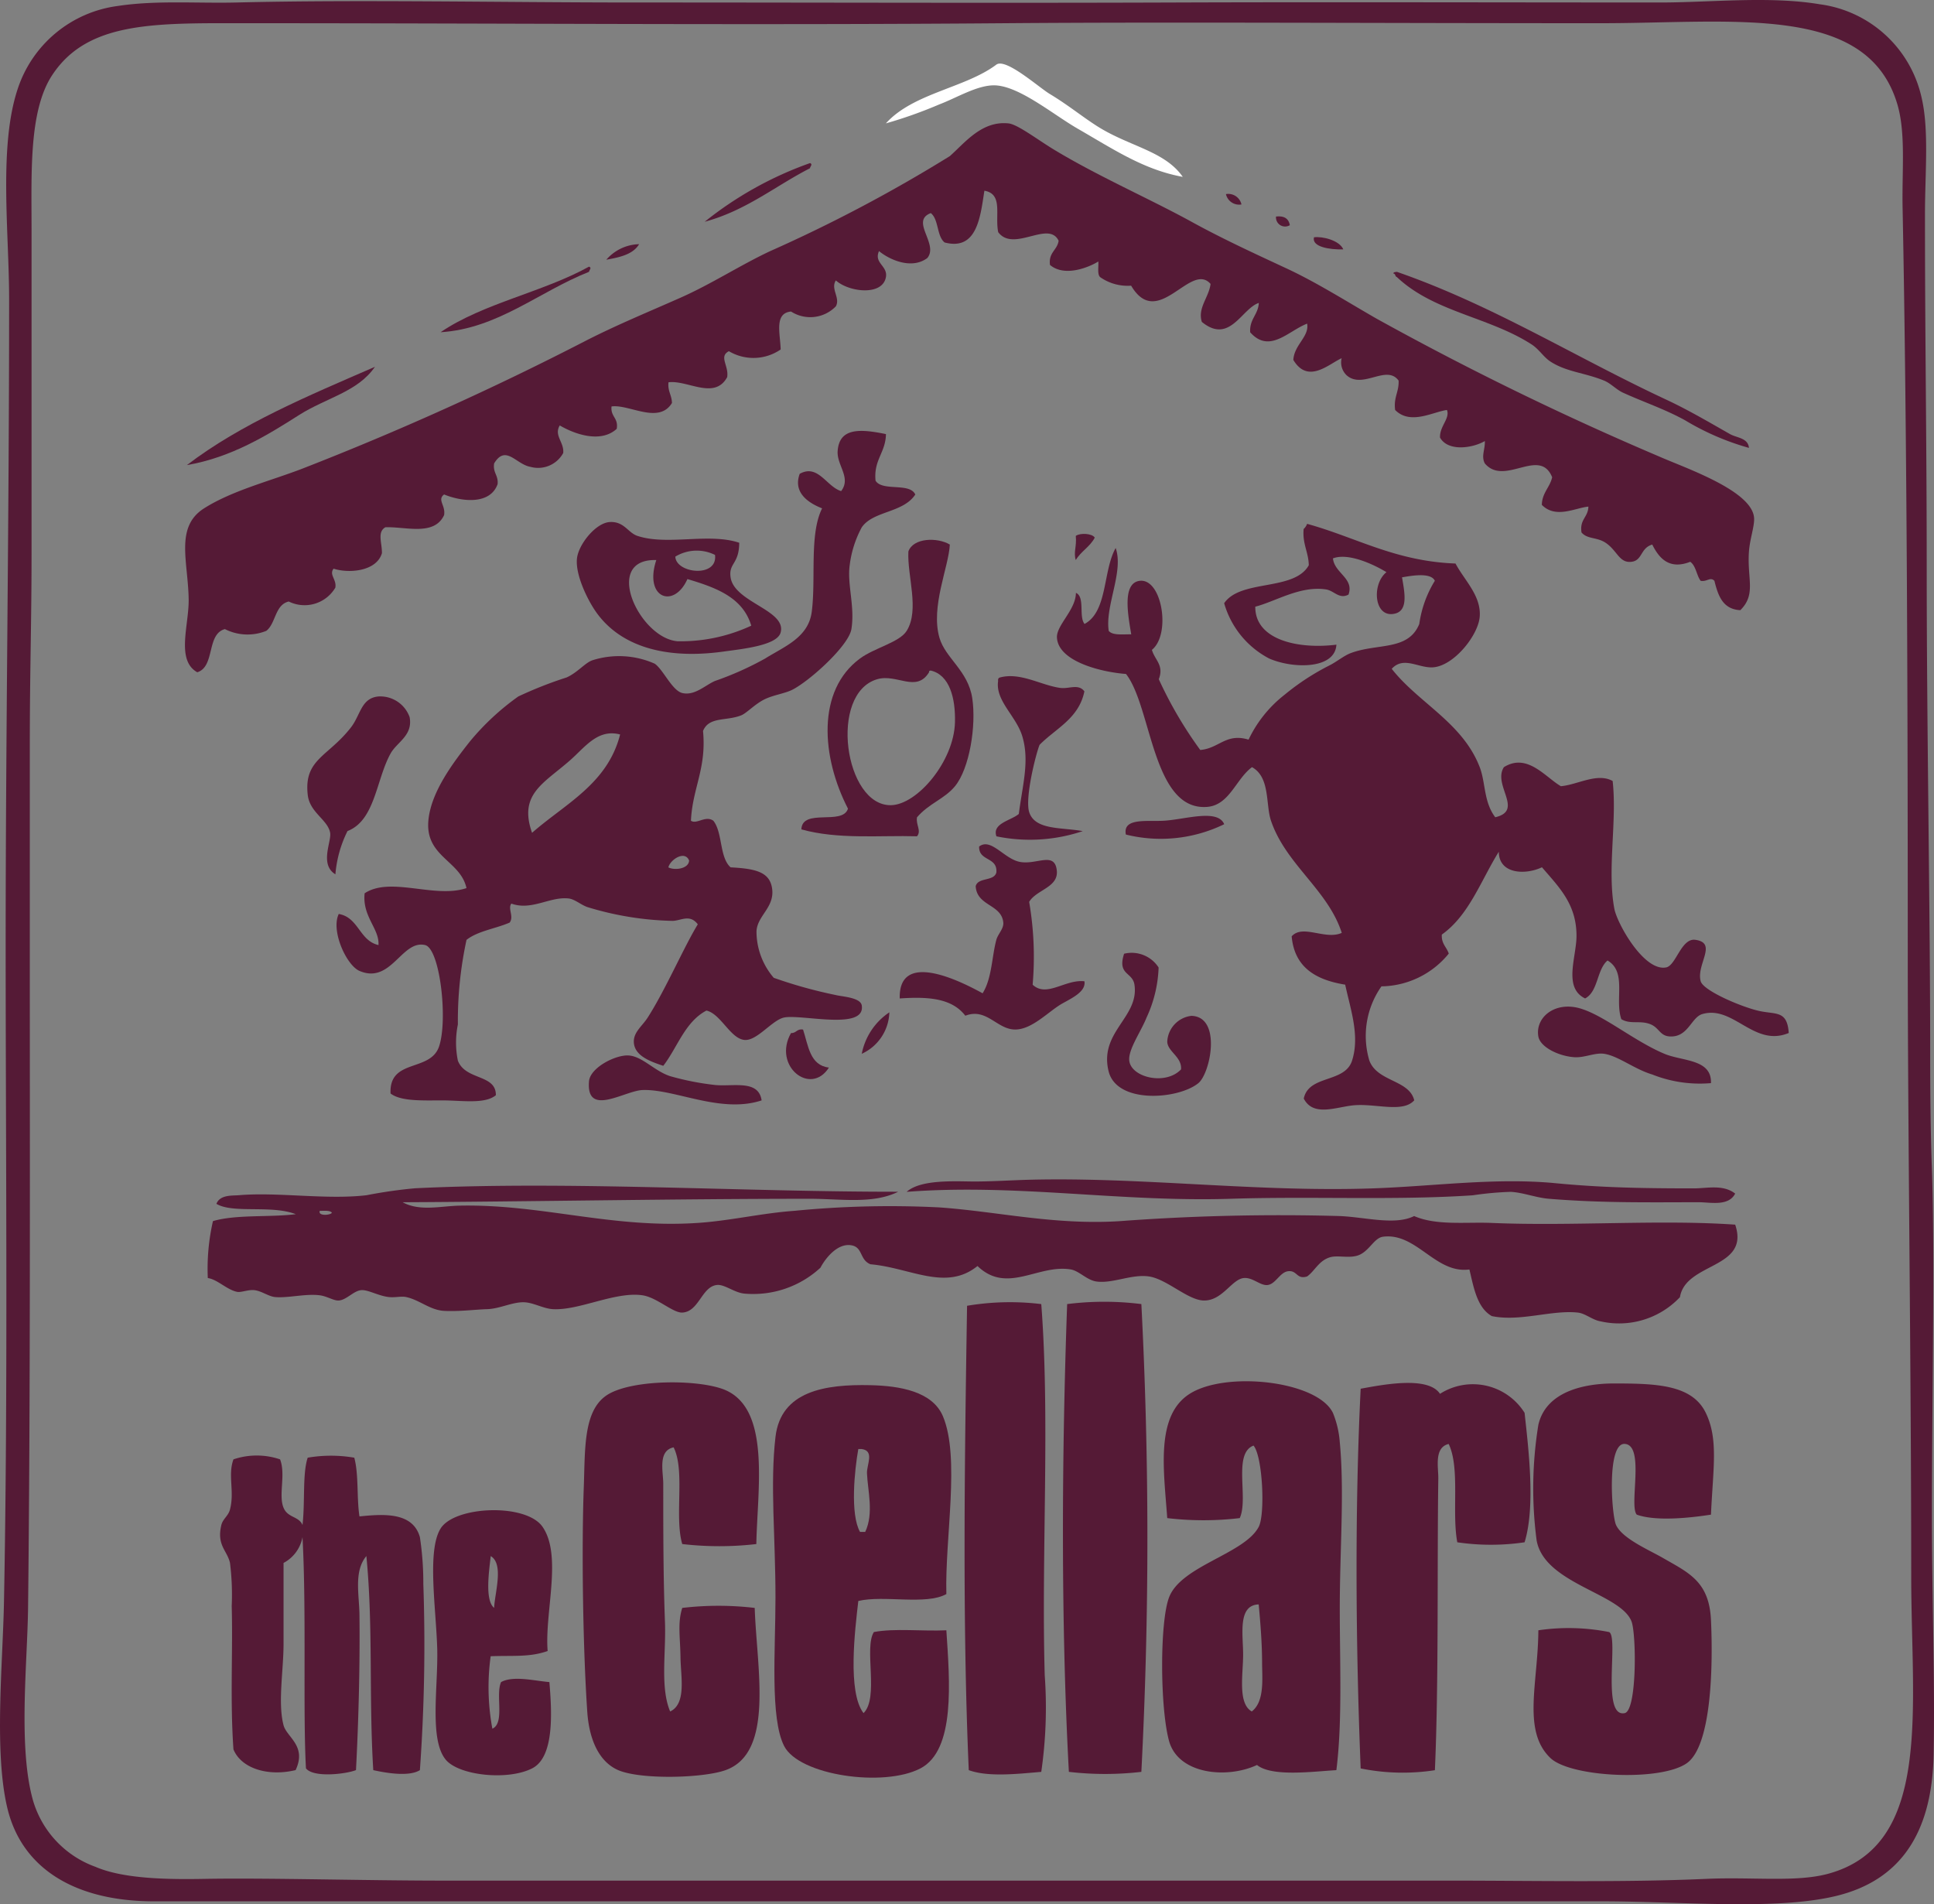
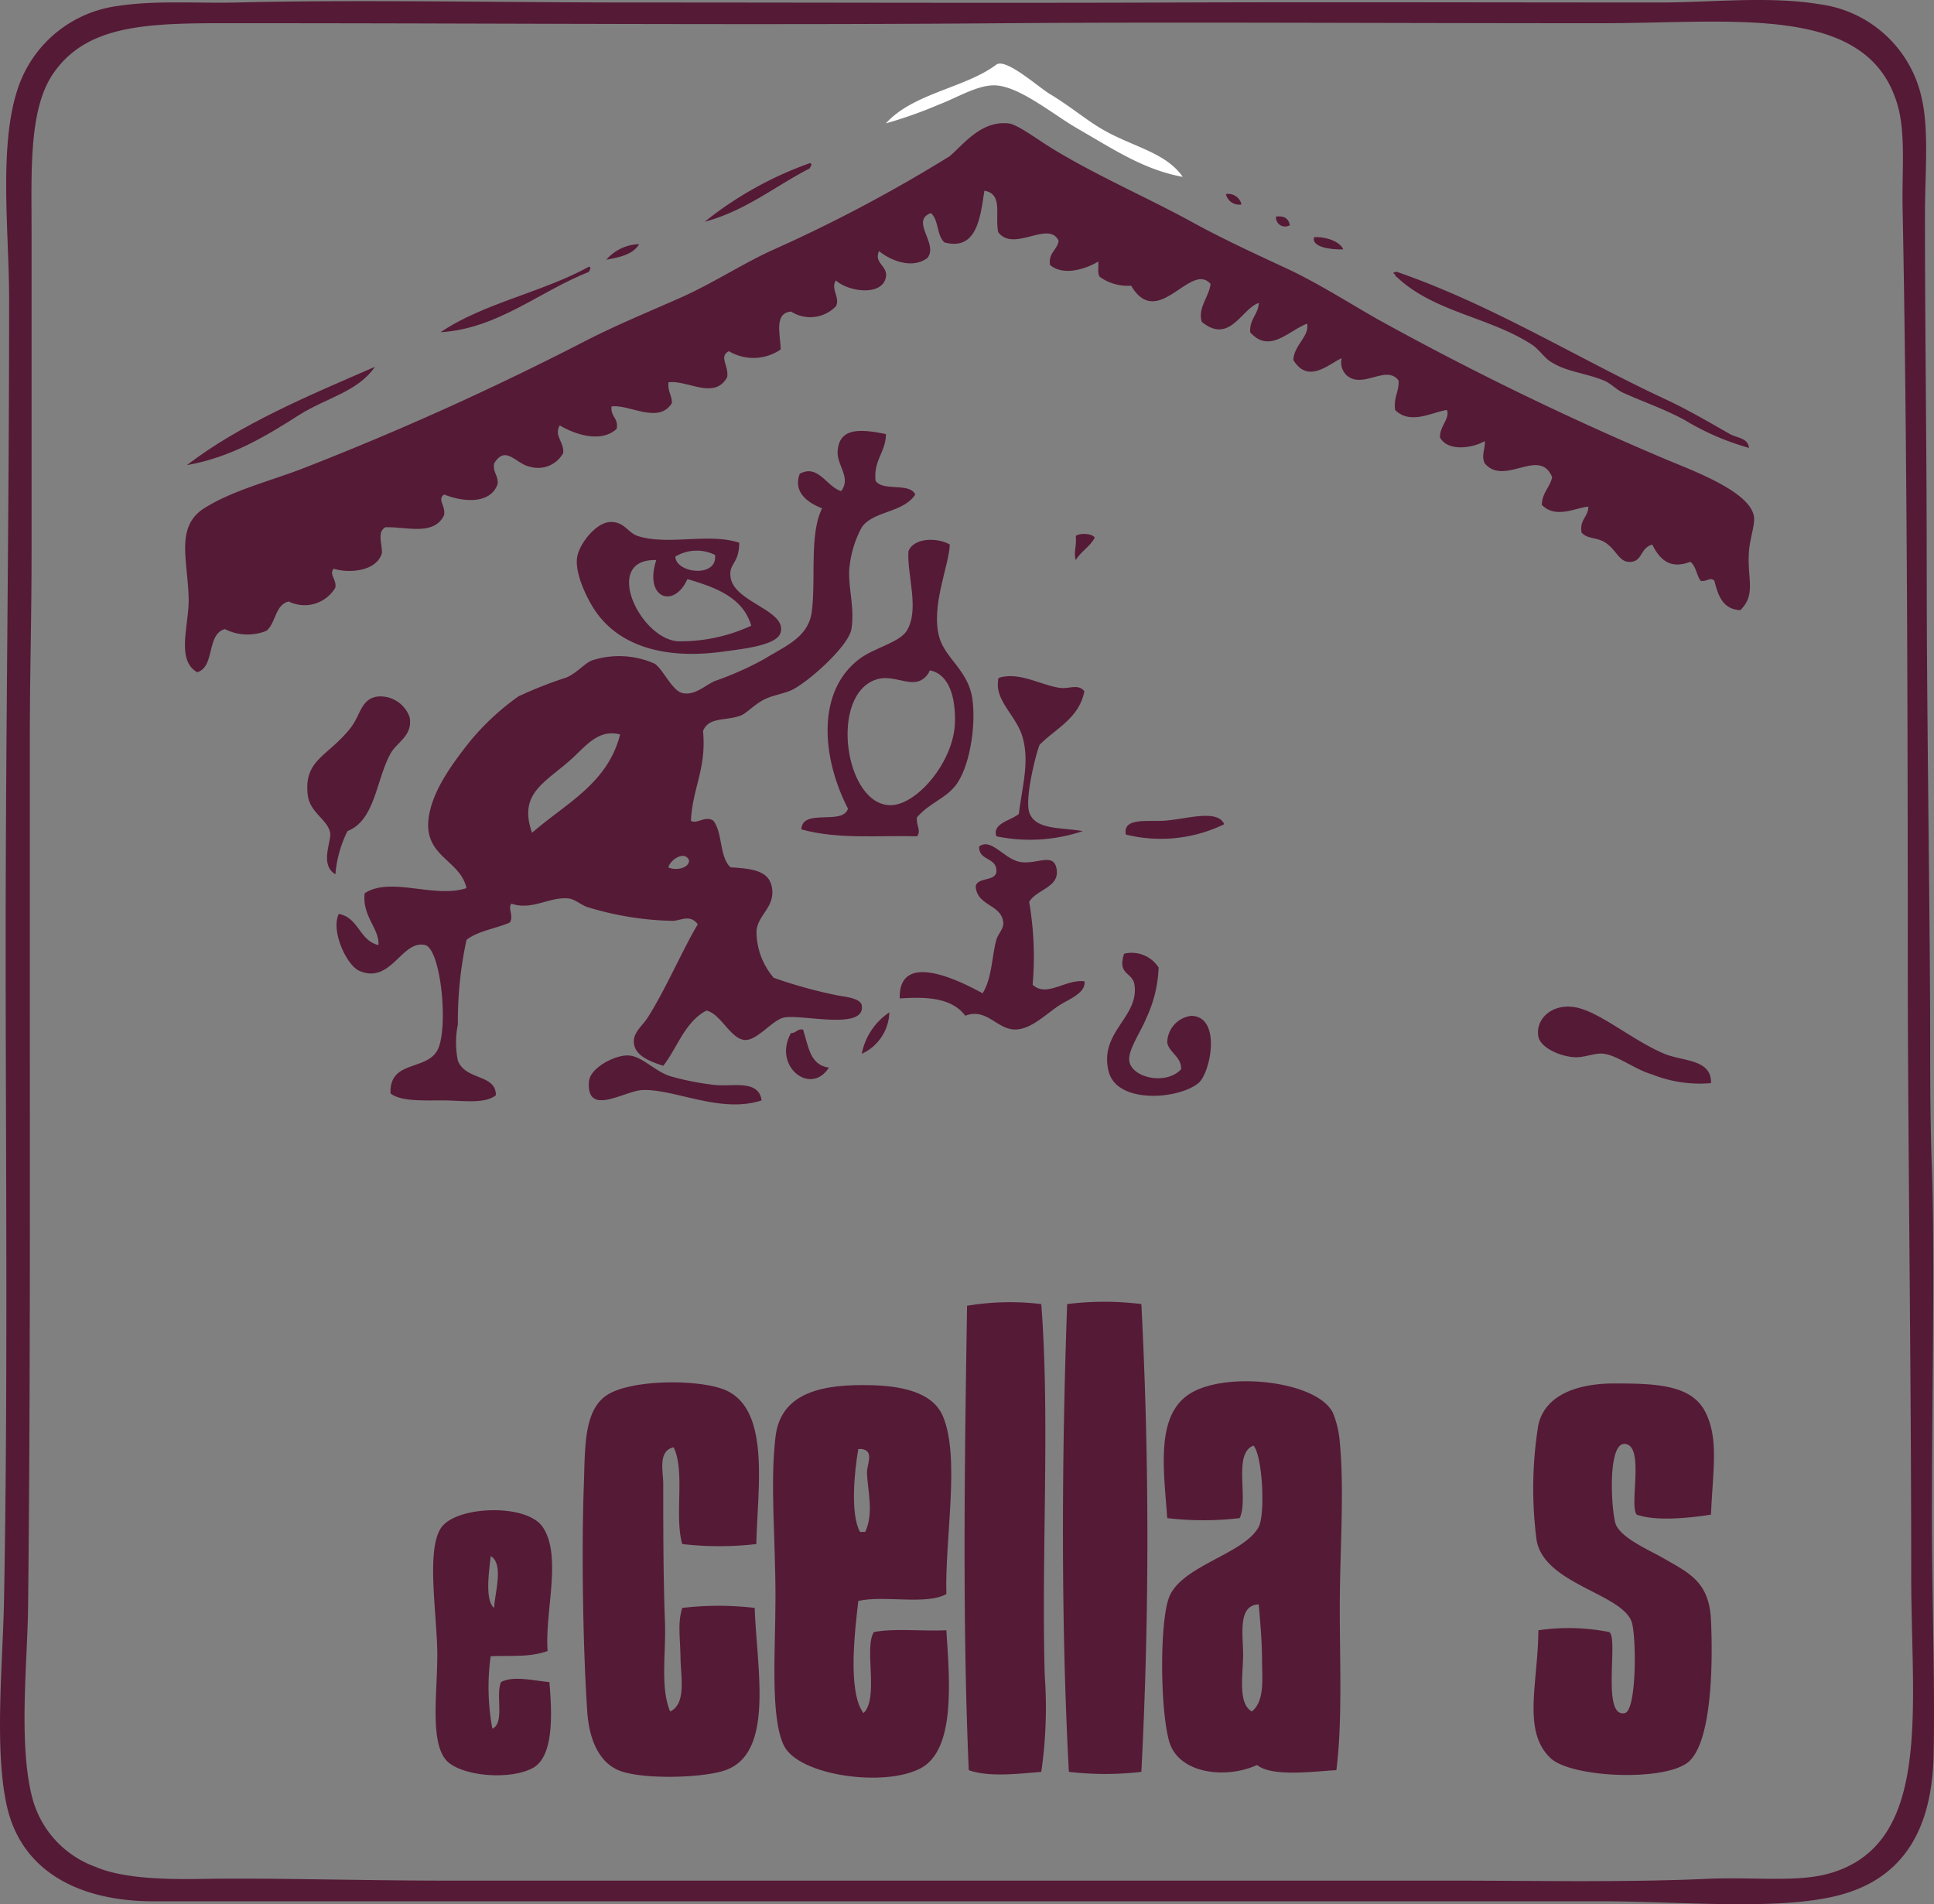
<svg xmlns="http://www.w3.org/2000/svg" id="グループ_1972" data-name="グループ 1972" width="155.386" height="152.979" viewBox="0 0 155.386 152.979">
  <rect x="0" y="0" width="155.386" height="152.979" fill="#808080" stroke="none" />
  <defs>
    <clipPath id="clip-path">
      <rect id="長方形_156" data-name="長方形 156" width="155.386" height="152.979" fill="#551a36" />
    </clipPath>
  </defs>
  <g id="グループ_1897" data-name="グループ 1897" clip-path="url(#clip-path)">
    <path id="パス_582" data-name="パス 582" d="M94.753.2C106.9.158,120.812.2,133.446.2c3.92,0,8.737-.533,12.756.142a9.679,9.679,0,0,1,8.184,7.487c.615,2.614.275,6.02.275,9.432,0,10.441.14,17.89.14,28.706,0,12.266.278,27.4.278,38.411,0,3.284.027,6.528.14,9.571.247,7.024,0,18.442,0,27.734,0,6.757.252,13.479.136,19.277-.124,6.327-2.683,10.136-7.9,11.372-4.863,1.154-12.4.415-18.725.415H12.38c-6.305,0-10.618-2.6-11.789-7.49-1.073-4.489-.374-11.5-.273-16.5.332-17.025.137-36.456.137-52.7,0-17.345.278-33.9.278-52.005,0-5.41-.853-12.3.693-16.919A9.8,9.8,0,0,1,9.467.479C12.56.009,15.843.28,19.038.2c9.8-.241,21.2,0,31.894,0,15.2,0,29.288.055,43.821,0M20.146,1.865C12.61,1.865,7.1,1.632,4.2,6.025,2.308,8.89,2.535,13.873,2.535,18.508V44.442c0,5.722-.14,9.282-.14,15.529V77.305c0,15.213.053,35.471-.14,51.866-.053,4.467-.818,11.267.415,15.532a8.077,8.077,0,0,0,4.995,5.27c2.258.98,5.843,1.023,8.736.971,5.022-.092,12.849.14,19.277.14h80.986c6.3,0,13.854.156,20.385-.14,3.772-.17,7.27.292,9.848-.415,8.388-2.3,6.659-13.21,6.659-23.855,0-16.554-.278-35.891-.278-49.783,0-18.708-.046-41.421-.415-60.187-.06-2.933.269-5.994-.42-8.32-2.4-8.124-13.064-6.519-23.852-6.519-18.538,0-34.581-.106-47.847,0-20.134.165-40.2,0-60.6,0" transform="translate(0 0)" fill="#551a36" fill-rule="evenodd" />
    <path id="パス_583" data-name="パス 583" d="M79.428,13.089c-3.138-.57-5.547-2.205-8.461-3.881-1.989-1.15-4.694-3.426-6.656-3.472-1.392-.028-3.038,1-4.439,1.528a35.9,35.9,0,0,1-4.3,1.528c2.194-2.436,6.371-2.841,8.872-4.718.756-.565,3.4,1.817,4.3,2.358,1.483.891,2.678,1.881,3.882,2.635,2.568,1.6,5.351,1.948,6.8,4.023" transform="translate(15.604 1.12)" fill="#fff" fill-rule="evenodd" />
    <path id="パス_584" data-name="パス 584" d="M136.569,46.85c-1.415-.069-1.789-1.173-2.083-2.359-.341-.341-.6.1-1.108,0-.334-.453-.37-1.2-.834-1.528-1.651.648-2.483-.237-3.051-1.383-.964.278-.776,1.274-1.662,1.383-.991.129-1.153-.907-2.083-1.524-.707-.474-1.465-.274-1.939-.831-.169-1.046.534-1.223.552-2.077-1.045.095-2.629,1-3.742-.142.029-.985.643-1.388.831-2.217-1-2.462-3.822.757-5.409-1.108-.311-.584.027-1.118,0-1.8-1,.581-2.961.861-3.6-.278-.046-.911.821-1.537.555-2.218-1.13.15-2.939,1.235-4.162,0-.137-1.018.315-1.443.279-2.359-.968-1.327-2.859.706-4.161-.415a1.42,1.42,0,0,1-.415-1.386c-1.035.465-2.7,2.106-3.882.138.069-1.224,1.3-1.878,1.108-2.914-1.509.579-3.026,2.441-4.575.694-.064-1.076.639-1.393.694-2.358-1.378.446-2.34,3.359-4.577,1.525-.359-1.119.567-1.969.7-3.052-1.6-1.835-4.238,3.774-6.382.14a3.84,3.84,0,0,1-2.495-.69c-.236-.233-.111-.815-.141-1.253-.7.438-2.684,1.288-3.883.278-.132-1.008.58-1.177.694-1.942-.8-1.68-3.613.966-4.854-.69-.282-1.364.416-3.07-1.11-3.331C75.51,15.22,75.258,18,72.637,17.31c-.642-.517-.462-1.848-1.108-2.359-1.682.634.653,2.476-.279,3.608-1.255.946-3.044.141-3.883-.556-.434.971.711,1.176.556,2.083-.268,1.539-2.962,1.222-4.023.274-.447.681.377,1.4,0,2.08a2.861,2.861,0,0,1-3.6.419c-1.382.129-.861,1.794-.835,3.048a3.861,3.861,0,0,1-4.16.138c-.835.43.01,1.163-.137,2.084-1.017,1.864-3.187.213-4.716.415-.076.721.269,1.027.278,1.664-1.064,1.734-3.435.081-4.853.275-.095.835.57.913.415,1.8-1.291,1.181-3.4.419-4.576-.274-.487.817.368,1.349.278,2.217a2.3,2.3,0,0,1-2.636,1.109c-1.157-.2-1.979-1.819-2.915-.274-.111.762.35.946.28,1.662-.581,1.637-2.784,1.449-4.3.832-.576.435.136.871,0,1.66-.8,1.706-3.08.914-4.717.975-.675.383-.265,1.244-.277,2.083-.444,1.484-2.692,1.632-3.883,1.244-.388.489.264.865.138,1.527a2.871,2.871,0,0,1-3.742,1.11c-1.118.268-1.026,1.747-1.8,2.357a4.023,4.023,0,0,1-3.329-.14c-1.5.4-.772,3.023-2.221,3.467-1.718-.958-.67-3.759-.69-5.825-.036-3.056-1.13-5.848,1.246-7.349,2.261-1.432,5.318-2.193,7.9-3.188A238.45,238.45,0,0,0,43.792,25.214c2.521-1.29,5.1-2.345,7.628-3.467,2.51-1.113,4.811-2.622,7.208-3.744a119.576,119.576,0,0,0,14.426-7.628C74.271,9.3,75.62,7.52,77.767,7.744c.72.069,2.308,1.286,3.608,2.077,3.526,2.144,7.7,3.96,11.093,5.822,2.528,1.392,5.09,2.564,7.627,3.746,2.437,1.132,4.822,2.65,7.212,4.022A243.853,243.853,0,0,0,130.05,34.506c2.149.949,7.563,2.773,7.627,4.991.019.658-.343,1.648-.415,2.636-.16,2.2.6,3.44-.693,4.717" transform="translate(3.257 2.169)" fill="#551a36" fill-rule="evenodd" />
    <path id="パス_585" data-name="パス 585" d="M52.665,10.229c.246.1.02.251,0,.415-2.81,1.441-5.113,3.39-8.458,4.3a28.911,28.911,0,0,1,8.458-4.712" transform="translate(12.412 2.872)" fill="#551a36" fill-rule="evenodd" />
    <path id="パス_586" data-name="パス 586" d="M76.906,12.175a1.086,1.086,0,0,1,1.247.832,1.084,1.084,0,0,1-1.247-.832" transform="translate(21.592 3.418)" fill="#551a36" fill-rule="evenodd" />
    <path id="パス_587" data-name="パス 587" d="M80.047,13.587c.681-.079,1.021.181,1.11.693a.732.732,0,0,1-1.11-.693" transform="translate(22.473 3.811)" fill="#551a36" fill-rule="evenodd" />
    <path id="パス_588" data-name="パス 588" d="M84.788,15.858c-1.072.032-2.551-.19-2.357-.971.678-.091,2.047.242,2.357.971" transform="translate(23.139 4.176)" fill="#551a36" fill-rule="evenodd" />
    <path id="パス_589" data-name="パス 589" d="M40.67,15.317c-.482.815-1.537,1.053-2.635,1.247a3.6,3.6,0,0,1,2.635-1.247" transform="translate(10.679 4.3)" fill="#551a36" fill-rule="evenodd" />
    <path id="パス_590" data-name="パス 590" d="M39.566,16.725c.247.1.02.251,0,.415-4.048,1.61-7.341,4.571-11.928,4.854,3.409-2.326,8.244-3.222,11.928-5.269" transform="translate(7.76 4.696)" fill="#551a36" fill-rule="evenodd" />
    <path id="パス_591" data-name="パス 591" d="M87.409,17.188c0-.133.169-.109.278-.138,7.713,2.677,14.341,6.86,21.632,10.263,1.78.829,3.488,1.839,5.135,2.773.548.311,1.451.3,1.524,1.109a20.771,20.771,0,0,1-5.132-2.217c-1.668-.917-3.29-1.443-4.994-2.221-.543-.25-.972-.748-1.524-.972-1.606-.648-3-.684-4.3-1.525-.546-.352-.914-.993-1.527-1.386-3.434-2.211-7.836-2.587-10.815-5.406-.15-.037-.095-.277-.278-.279" transform="translate(24.541 4.787)" fill="#551a36" fill-rule="evenodd" />
    <path id="パス_592" data-name="パス 592" d="M26.839,23c-1.382,2.025-3.909,2.492-6.1,3.882-2.49,1.583-5.414,3.407-9.013,4.023,4.349-3.325,9.771-5.574,15.117-7.9" transform="translate(3.291 6.459)" fill="#551a36" fill-rule="evenodd" />
    <path id="パス_593" data-name="パス 593" d="M65.254,27.285c-.024,1.5-1,2.058-.836,3.744.548.886,2.745.126,3.193,1.11-.975,1.493-3.375,1.3-4.3,2.635a8.593,8.593,0,0,0-.97,3.049c-.214,1.543.433,3.316.137,5.132-.211,1.313-3.275,4.1-4.714,4.853-.624.329-1.615.437-2.355.832-.768.412-1.364,1.078-1.8,1.247-1.215.47-2.576.082-3.052,1.25.293,3.02-.853,4.6-.97,7.211.464.315,1.171-.451,1.8,0,.757.949.479,2.941,1.386,3.744,1.97.105,3.124.357,3.329,1.665.242,1.545-1.174,2.185-1.249,3.464a5.723,5.723,0,0,0,1.386,3.745,37.616,37.616,0,0,0,4.992,1.387c.451.122,1.98.182,2.08.834.316,2.039-4.844.684-6.24.97-.964.2-2.18,1.9-3.188,1.8-1.13-.108-1.9-2.1-3.052-2.359-1.728.908-2.321,2.952-3.467,4.439-1.089-.36-2.24-.8-2.358-1.8-.1-.868.647-1.358,1.108-2.08,1.4-2.177,2.933-5.713,4.023-7.487-.657-.876-1.41-.251-2.08-.279a24.986,24.986,0,0,1-6.794-1.108c-.543-.193-1.019-.643-1.525-.693-1.5-.155-2.951,1-4.579.415-.311.4.227,1.031-.138,1.525-1.127.491-2.563.672-3.467,1.39a30.871,30.871,0,0,0-.693,6.792,7.256,7.256,0,0,0,0,2.912c.621,1.6,3.066,1.066,3.052,2.773-.881.736-2.72.418-4.3.418s-3.315.09-4.161-.553c-.134-2.823,3.158-1.709,3.885-3.745.743-2.1.093-7.9-1.112-8.182-1.879-.438-2.722,3.171-5.27,2.077-1.044-.447-2.319-3.231-1.664-4.575,1.609.284,1.646,2.144,3.19,2.5.092-1.314-1.313-2.281-1.112-4.16,2.08-1.378,5.64.443,8.183-.418-.492-2.252-3.4-2.515-3.049-5.55.257-2.239,1.963-4.511,3.329-6.237a20.252,20.252,0,0,1,3.882-3.607,32.361,32.361,0,0,1,3.881-1.528c.876-.388,1.495-1.19,2.083-1.383a7.055,7.055,0,0,1,4.994.275c.674.451,1.4,2.162,2.218,2.358,1,.239,1.851-.637,2.635-.971a25.141,25.141,0,0,0,4.022-1.8c1.543-.966,3.472-1.678,3.744-3.744.35-2.67-.207-6.237.834-8.32-1.039-.409-2.366-1.223-1.8-2.774,1.472-.821,2.156,1.035,3.329,1.387.824-1.072-.345-2.062-.282-3.192.117-1.9,1.77-1.823,3.888-1.385M39.873,53.493c-2.107,1.858-4.154,2.711-3.052,5.825,2.658-2.337,6.061-3.924,7.075-7.9-1.793-.474-2.8,1-4.023,2.077m7.9,8.6c.511.263,1.642.117,1.665-.555-.345-.844-1.524-.058-1.665.555" transform="translate(5.927 7.588)" fill="#551a36" fill-rule="evenodd" />
    <path id="パス_594" data-name="パス 594" d="M49.234,34.414c-.01,1.734-.862,1.615-.694,2.774.293,2.02,4.522,2.637,4.019,4.438-.286,1.031-3.021,1.309-4.575,1.523-4.812.671-8.362-.483-10.261-3.188-.658-.935-1.675-2.974-1.524-4.3.127-1.123,1.507-2.852,2.636-2.916,1.154-.064,1.455.858,2.217,1.112,2.409.8,5.747-.268,8.183.553M44.1,35.523c.047,1.355,3.425,1.729,3.188-.137a3.313,3.313,0,0,0-3.188.137m.138,6.8A13.442,13.442,0,0,0,50.2,41.071c-.675-2.282-2.85-3.065-5.129-3.744-1.081,2.422-3.511,1.539-2.5-1.527-4.342-.132-1.387,6.226,1.668,6.519" transform="translate(10.159 9.194)" fill="#551a36" fill-rule="evenodd" />
-     <path id="パス_595" data-name="パス 595" d="M98.329,36.047c.72,1.358,2.094,2.61,1.942,4.3-.131,1.441-1.96,3.778-3.6,4.022-1.218.183-2.468-.954-3.467.137,2.154,2.746,5.694,4.323,7.071,7.9.479,1.251.31,2.788,1.247,4.024,2.328-.543-.228-2.57.693-4.024,1.878-1.172,3.324.8,4.579,1.529,1.335-.111,2.91-1.108,4.16-.419.365,3.217-.452,7.117.136,10.261.224,1.194,2.383,5.063,4.162,4.717.8-.155,1.212-2.387,2.357-2.216,1.8.26.05,1.966.418,3.325.2.736,3.08,1.989,4.576,2.358,1.433.353,2.368-.083,2.5,1.8-2.793,1.167-4.434-2.238-6.934-1.523-.913.257-1.137,1.892-2.636,1.8-.786-.05-.835-.684-1.524-.972-.849-.35-1.614.033-2.358-.415-.547-1.6.465-3.79-1.109-4.714-.875.747-.742,2.5-1.8,3.049-1.769-.854-.706-3.288-.692-4.99.017-2.588-1.411-3.95-2.775-5.548-1.32.631-3.462.562-3.467-1.249-1.438,2.307-2.385,5.1-4.577,6.655-.05.744.388,1,.556,1.529a7.094,7.094,0,0,1-5.409,2.632,6.927,6.927,0,0,0-.97,5.965c.646,1.716,3.2,1.531,3.605,3.19-.939,1.058-3.193.2-4.995.415-1.4.169-3.138.889-3.881-.555.4-1.926,3.3-1.228,3.881-3.051.644-2.006-.141-4.162-.552-6.1-2.349-.379-4.077-1.377-4.3-3.882.891-1,2.7.32,4.024-.278-1.112-3.464-4.5-5.5-5.687-9.014-.441-1.309-.053-3.485-1.525-4.3-1.3.963-1.811,3.052-3.607,3.194-4.4.337-4.444-8.044-6.517-10.68-1.92-.14-5.434-.98-5.547-2.914-.061-.994,1.513-2.226,1.524-3.6.748.315.21,1.916.694,2.495,1.865-1,1.465-4.265,2.5-6.1.667,1.894-.868,4.662-.557,6.659.316.382,1.13.263,1.806.277-.229-1.415-.781-4.136.693-4.3,1.783-.2,2.519,4.3.968,5.547.241.834.989,1.227.555,2.358a32.723,32.723,0,0,0,3.331,5.684c1.52-.127,2.061-1.382,3.881-.83A10.031,10.031,0,0,1,84.6,46.585a19.366,19.366,0,0,1,3.607-2.357c.543-.272,1.163-.777,1.665-.97,2.152-.834,4.657-.164,5.547-2.358a9,9,0,0,1,1.249-3.467c-.319-.7-1.911-.4-2.636-.278.2,1.191.515,2.649-.557,2.912-1.7.42-1.906-2.366-.693-3.327-1.04-.629-3.061-1.578-4.3-1.108.118,1.189,1.715,1.591,1.25,2.909-.747.4-1.162-.319-1.807-.414-2.068-.313-4.043.962-5.683,1.386-.023,2.673,3.441,3.435,6.518,3.052-.11,1.985-3.485,1.952-5.41,1.108a7.254,7.254,0,0,1-3.608-4.438c1.332-1.954,5.623-.944,6.8-3.052-.027-1.076-.52-1.7-.415-2.91a1.023,1.023,0,0,0,.278-.415c3.949,1.087,7.067,3.006,11.925,3.188" transform="translate(18.613 9.226)" fill="#551a36" fill-rule="evenodd" />
    <path id="パス_596" data-name="パス 596" d="M69.024,33.79c-.374.733-1.114,1.1-1.523,1.8-.2-.629.087-1.075,0-1.94.36-.261,1.323-.2,1.523.138" transform="translate(18.932 9.403)" fill="#551a36" fill-rule="evenodd" />
    <path id="パス_597" data-name="パス 597" d="M62.2,34.241c-.091,1.812-1.556,4.982-.836,7.486.478,1.651,2.3,2.632,2.637,4.854s-.225,5.665-1.387,7.075c-.853,1.036-2.066,1.359-3.051,2.495-.11.6.375,1.081,0,1.527-2.984-.086-6.347.27-9.292-.555.073-1.732,3.321-.288,3.745-1.665-2.135-4.137-2.541-9.483.97-12.066,1.169-.859,3.172-1.294,3.748-2.218,1.053-1.7.031-4.417.136-6.379.388-1.1,2.318-1.154,3.331-.553M56.372,45.057c-3.923,1.137-2.632,10.205,1.109,10.122,2.1-.045,5.05-3.517,5.131-6.655.051-1.967-.442-3.806-1.94-4.16-.085.005-.165.022-.141.137-1.025,1.669-2.572.1-4.159.556" transform="translate(14.114 9.507)" fill="#551a36" fill-rule="evenodd" />
    <path id="パス_598" data-name="パス 598" d="M69.59,43.63c-.443,2.19-2.293,2.974-3.6,4.3-.273.64-1.2,4.261-.835,5.41.466,1.46,2.6,1.21,4.3,1.524a13.336,13.336,0,0,1-6.934.418c-.369-1.05,1.2-1.273,1.8-1.8.288-2.291.881-4.248.278-6.241-.5-1.647-2.175-2.843-1.942-4.438-.023-.16.032-.247.137-.279,1.644-.452,3.306.625,4.855.835.719.095,1.458-.36,1.942.278" transform="translate(17.536 11.906)" fill="#551a36" fill-rule="evenodd" />
    <path id="パス_599" data-name="パス 599" d="M21.528,57.972c-1.285-.789-.291-2.64-.415-3.331-.19-1.059-1.642-1.618-1.8-3.049-.321-2.864,1.625-3.049,3.466-5.409.785-1.005.816-2.366,2.22-2.495a2.506,2.506,0,0,1,2.5,1.662c.277,1.475-1.014,2-1.524,2.912-1.171,2.1-1.24,5.38-3.467,6.24a9.489,9.489,0,0,0-.972,3.47" transform="translate(5.412 12.263)" fill="#551a36" fill-rule="evenodd" />
    <path id="パス_600" data-name="パス 600" d="M78.533,51.847a11.639,11.639,0,0,1-7.9.83c-.269-1.364,1.684-1.032,3.049-1.109,1.709-.1,4.326-.98,4.852.279" transform="translate(19.824 14.368)" fill="#551a36" fill-rule="evenodd" />
    <path id="パス_601" data-name="パス 601" d="M66.842,57.584a26.036,26.036,0,0,1,.279,6.655c1.139,1.053,2.6-.448,4.16-.278.143.83-1.013,1.355-1.8,1.8-1.072.611-2.386,2.066-3.745,2.077-1.482.013-2.3-1.774-4.024-1.108-1.108-1.458-3.119-1.532-5.268-1.388-.11-3.968,5.054-1.294,6.657-.415.752-1.191.74-2.959,1.105-4.3.136-.482.607-.89.557-1.39-.147-1.479-2.121-1.3-2.218-2.912.183-.739,1.479-.37,1.661-1.108.11-1.264-1.427-.88-1.384-2.08.97-.742,2.027,1.04,3.331,1.245,1.344.215,2.756-.867,2.911.7.128,1.347-1.646,1.522-2.221,2.5" transform="translate(15.846 14.871)" fill="#551a36" fill-rule="evenodd" />
    <path id="パス_602" data-name="パス 602" d="M73.589,60.949a10.349,10.349,0,0,1-.967,4.022c-.451,1.135-1.491,2.579-1.391,3.467.159,1.359,2.923,2.007,4.16.7.087-1-1.08-1.428-1.108-2.222a2.195,2.195,0,0,1,1.943-2.08c2.45.073,1.531,4.617.553,5.41-1.611,1.309-6.564,1.7-7.212-.971-.765-3.162,2.467-4.317,2.083-6.934-.155-1.044-1.395-.765-.834-2.495a2.571,2.571,0,0,1,2.773,1.108" transform="translate(19.499 16.774)" fill="#551a36" fill-rule="evenodd" />
    <path id="パス_603" data-name="パス 603" d="M110.379,69.287a10.35,10.35,0,0,1-4.717-.693c-1.432-.424-2.738-1.5-3.881-1.665-.73-.1-1.551.324-2.359.277-1.263-.077-2.759-.806-2.912-1.664-.247-1.4,1.082-2.652,2.912-2.358,1.971.319,4.589,2.643,7.212,3.745,1.463.616,3.812.41,3.745,2.358" transform="translate(27.088 17.728)" fill="#551a36" fill-rule="evenodd" />
    <path id="パス_604" data-name="パス 604" d="M56.277,63.5a3.785,3.785,0,0,1-2.218,3.33,5.208,5.208,0,0,1,2.218-3.33" transform="translate(15.178 17.828)" fill="#551a36" fill-rule="evenodd" />
    <path id="パス_605" data-name="パス 605" d="M50.678,64.584c.421,1.291.546,2.879,2.077,3.052-1.473,2.321-4.542-.128-3.047-2.773.438.022.464-.37.97-.279" transform="translate(13.844 18.129)" fill="#551a36" fill-rule="evenodd" />
    <path id="パス_606" data-name="パス 606" d="M50.822,69.814c-3.29,1.086-6.967-.926-9.57-.831-1.437.051-4.542,2.213-4.3-.7.092-1.1,2.145-2.15,3.19-2.077,1.1.074,2.07,1.251,3.327,1.661a22.022,22.022,0,0,0,3.47.694c1.487.2,3.626-.484,3.881,1.25" transform="translate(10.371 18.588)" fill="#551a36" fill-rule="evenodd" />
-     <path id="パス_607" data-name="パス 607" d="M123.442,75.121c-.539,1.044-1.983.693-2.915.693-3.845,0-7.723.077-12.065-.279-1.011-.083-2.05-.5-3.052-.556a26.366,26.366,0,0,0-3.052.278c-6.217.416-12.86.07-19.412.278-8.97.282-17.236-1.228-26.07-.556,1.141-1.026,3.955-.835,5.407-.83,1.468,0,2.946-.1,4.437-.141,9-.233,18.356,1.014,27.6.693,4.914-.169,9.863-.881,14.7-.415,3.681.356,7.057.415,11.094.415,1.076,0,2.358-.338,3.33.42" transform="translate(15.969 20.77)" fill="#551a36" fill-rule="evenodd" />
-     <path id="パス_608" data-name="パス 608" d="M68.5,74.866c-2.036,1-4.616.557-7.072.557-10.665,0-22.758.234-32.729.279,1.378.758,3.088.3,4.576.273,6.6-.137,12.225,1.852,19.137,1.388,2.591-.172,5.168-.789,7.765-.972a78.654,78.654,0,0,1,11.65-.274c4.68.333,9.2,1.424,14.423,1.108A173.07,173.07,0,0,1,104,76.811c2.071.091,4.443.765,5.967,0,1.8.784,4.16.465,6.24.553,6.5.274,13.507-.288,19.555.138,1.209,3.582-3.977,3.007-4.439,5.825a6.717,6.717,0,0,1-6.381,1.942c-.629-.1-1.208-.626-1.8-.7-2.1-.238-4.663.753-6.934.279-1.177-.67-1.446-2.254-1.8-3.745-2.727.365-4.242-2.974-6.934-2.632-.753.093-1.135,1.245-2.083,1.523-.745.219-1.6-.061-2.218.14-.881.287-1.182,1.078-1.8,1.527-.861.273-.78-.5-1.527-.418-.672.079-1,1.041-1.666,1.11-.59.061-1.205-.657-1.939-.557-.948.133-1.71,1.843-3.19,1.8-1.287-.036-2.988-1.753-4.434-1.939-1.385-.179-2.871.588-4.162.414-.776-.1-1.4-.857-2.081-.971-2.635-.434-5.115,2.018-7.489-.275-2.538,2.052-5.391.138-8.6-.14-.882-.356-.6-1.364-1.524-1.523-1.063-.193-2.027.925-2.495,1.8a7.957,7.957,0,0,1-6.1,2.08c-.812-.069-1.6-.762-2.22-.693-1.219.132-1.436,2.144-2.773,2.216-.747.042-2.042-1.213-3.192-1.386-2.184-.329-5.09,1.231-7.212,1.112-.784-.045-1.584-.546-2.353-.555-.922-.01-1.924.521-2.915.555-.953.028-2.245.2-3.466.138-1.133-.058-1.967-.876-3.053-1.11-.4-.086-.885.056-1.387,0-.85-.093-1.673-.6-2.216-.555-.619.05-1.178.779-1.8.831-.4.036-.926-.334-1.525-.416-1.144-.151-2.563.234-3.6.14-.525-.047-1.094-.493-1.669-.555-.493-.055-1.054.2-1.382.137-.824-.164-1.584-1-2.359-1.109a17.19,17.19,0,0,1,.415-4.575c1.861-.546,4.519-.291,6.657-.555-1.983-.763-5.032-.029-6.379-.832.284-.743,1.263-.648,1.8-.693,3.138-.269,7.048.383,10.264,0a38.982,38.982,0,0,1,3.885-.557c12.254-.6,26.089.286,38.828.278M23.013,76.533c-.182-.192-.6-.137-.972-.141-.169.462.938.341.972.141" transform="translate(3.651 20.883)" fill="#551a36" fill-rule="evenodd" />
    <path id="パス_609" data-name="パス 609" d="M72.981,81.841a364.517,364.517,0,0,1,0,37.58,25.16,25.16,0,0,1-5.824,0c-.651-12.047-.572-25.579-.138-37.58a23.91,23.91,0,0,1,5.962,0" transform="translate(18.721 22.925)" fill="#551a36" fill-rule="evenodd" />
    <path id="パス_610" data-name="パス 610" d="M66.671,81.836c.712,9.248,0,20.109.278,29.816a36.09,36.09,0,0,1-.278,7.764c-1.934.164-4.259.43-5.825-.138-.528-12.019-.324-25.368-.137-37.306a20.817,20.817,0,0,1,5.962-.136" transform="translate(16.989 22.931)" fill="#551a36" fill-rule="evenodd" />
    <path id="パス_611" data-name="パス 611" d="M110.463,97.318c-1.642.255-4.4.56-5.963,0-.644-.712.681-5.594-.97-5.683-1.451-.078-1.054,5.738-.694,6.514.5,1.089,2.614,1.988,3.746,2.637,2.08,1.2,3.735,1.887,3.881,4.992.164,3.5.086,10.082-1.943,11.509-2.107,1.483-9.333,1.132-10.954-.414-2.291-2.185-.993-6.018-.972-10.264a16.7,16.7,0,0,1,5.685.141c.79.379-.647,6.9,1.251,6.514.991-.2.941-6.3.555-7.349-.843-2.277-6.99-3.02-7.628-6.518a31.946,31.946,0,0,1,.137-9.292c.587-2.567,3.438-3.327,6.1-3.326,3.33.005,6.245.078,7.35,2.359,1.03,2.117.587,4.452.418,8.179" transform="translate(27.004 24.364)" fill="#551a36" fill-rule="evenodd" />
    <path id="パス_612" data-name="パス 612" d="M62.418,103.671c-1.634.908-5.015.068-7.072.553-.273,2.349-.879,7.32.418,9.011,1.263-1.224.019-5.238.831-6.514,1.669-.319,3.922-.05,5.824-.141.269,4.1.745,9.616-2.08,11.093-2.946,1.545-9.757.569-10.956-1.8-1.139-2.254-.693-7.686-.693-11.925,0-4.886-.443-9.081,0-12.9.428-3.695,3.991-4.242,7.626-4.16,2.372.054,4.981.5,5.826,2.494,1.4,3.308.155,9.781.277,14.288M55.345,92.02c-.3,1.673-.667,5.234.137,6.655H55.9c.711-1.488.192-3.359.142-4.713-.031-.674.626-1.8-.42-1.942Z" transform="translate(13.615 24.393)" fill="#551a36" fill-rule="evenodd" />
    <path id="パス_613" data-name="パス 613" d="M86.907,117.884c-1.839.1-5.17.566-6.382-.415-2.441,1.137-6.345.744-7.07-1.943-.724-2.669-.747-9.529,0-11.509.959-2.563,6.076-3.5,7.212-5.688.524-1.013.314-5.657-.421-6.519-1.678.634-.378,4.243-1.108,5.825a24.752,24.752,0,0,1-5.825,0c-.27-3.836-.966-8.22,1.8-9.982,2.907-1.855,10.255-1.051,11.51,1.527a7.681,7.681,0,0,1,.553,2.355c.382,3.961,0,8.7,0,13.312,0,4.553.214,9.145-.274,13.037m-7.491-9.293c0,1.591-.45,3.936.694,4.576,1.036-.784.836-2.645.829-3.881,0-1.542-.131-3.187-.272-4.717-1.7.059-1.255,2.408-1.251,4.022" transform="translate(20.468 24.325)" fill="#551a36" fill-rule="evenodd" />
-     <path id="パス_614" data-name="パス 614" d="M91.8,87.625A4.907,4.907,0,0,1,98.6,89.15c.324,2.992.88,7.536,0,10.4a18.543,18.543,0,0,1-5.407,0c-.453-2.412.236-5.966-.692-7.9-1.191.291-.821,1.87-.834,2.773-.1,6.933.041,16.442-.274,23.437a16.982,16.982,0,0,1-5.963-.142c-.4-9.885-.479-20.885,0-30.506,1.68-.3,5.42-1.063,6.378.418" transform="translate(23.892 24.353)" fill="#551a36" fill-rule="evenodd" />
    <path id="パス_615" data-name="パス 615" d="M50.513,99.7a25.927,25.927,0,0,1-5.962,0c-.643-2.175.248-5.889-.693-7.767-1.285.269-.834,1.951-.834,2.914,0,3.581,0,7.481.137,11.093.1,2.459-.4,5.264.418,7.212,1.315-.621.856-2.778.832-4.3-.023-1.7-.246-2.8.14-4.02a24.867,24.867,0,0,1,5.822,0c.155,4.826,1.61,11.634-2.355,13.037-1.837.647-6.8.766-8.6,0-1.472-.63-2.34-2.317-2.5-4.717-.359-5.343-.457-13.178-.278-18.029.111-3.008-.044-6.073,1.8-7.348s7.016-1.331,9.289-.555c4,1.368,2.857,7.978,2.774,12.48" transform="translate(10.264 24.344)" fill="#551a36" fill-rule="evenodd" />
-     <path id="パス_616" data-name="パス 616" d="M18.626,91.61c.47,1.215-.145,2.869.279,3.886.338.822,1.23.672,1.523,1.385.214-1.858-.012-4.116.416-5.407a11.066,11.066,0,0,1,3.744,0c.365,1.349.187,3.235.416,4.717,1.966-.2,4.287-.353,4.855,1.665a24.352,24.352,0,0,1,.275,3.745,141.133,141.133,0,0,1-.275,14.975c-.893.553-2.759.215-3.745,0-.362-5.82,0-11.536-.555-17.2-1.022,1.223-.575,3.084-.556,4.714.047,3.8-.064,8.441-.279,12.482-.83.327-3.421.625-4.019-.141-.252-4.543.046-12.637-.278-18.579a2.943,2.943,0,0,1-1.523,2.077v6.519c0,2.1-.47,4.75,0,6.517.252.97,1.888,1.653.97,3.607-2.23.539-4.375-.141-4.994-1.665-.283-4.027-.036-7.907-.141-11.51a20.5,20.5,0,0,0-.137-3.467c-.22-1-1.09-1.415-.694-3.052.124-.494.562-.726.694-1.246.38-1.46-.192-2.745.278-4.024a5.848,5.848,0,0,1,3.745,0" transform="translate(3.877 25.633)" fill="#551a36" fill-rule="evenodd" />
    <path id="パス_617" data-name="パス 617" d="M36.369,106.043c-1.454.51-2.732.348-4.575.418a18.2,18.2,0,0,0,.137,5.822c1.019-.457.234-2.723.7-3.745.975-.539,2.692-.1,3.881,0,.213,2.506.389,6.038-1.388,6.933-1.961,1-5.877.574-6.934-.693-1.341-1.609-.616-5.813-.688-8.873-.086-3.244-.84-7.933.273-9.707,1.14-1.819,6.858-2.042,8.183-.14,1.611,2.314.16,6.9.415,9.985m-4.3-3.467c.05-1.2.8-3.526-.274-4.16-.109,1.054-.506,3.545.274,4.16" transform="translate(7.628 26.596)" fill="#551a36" fill-rule="evenodd" />
  </g>
</svg>